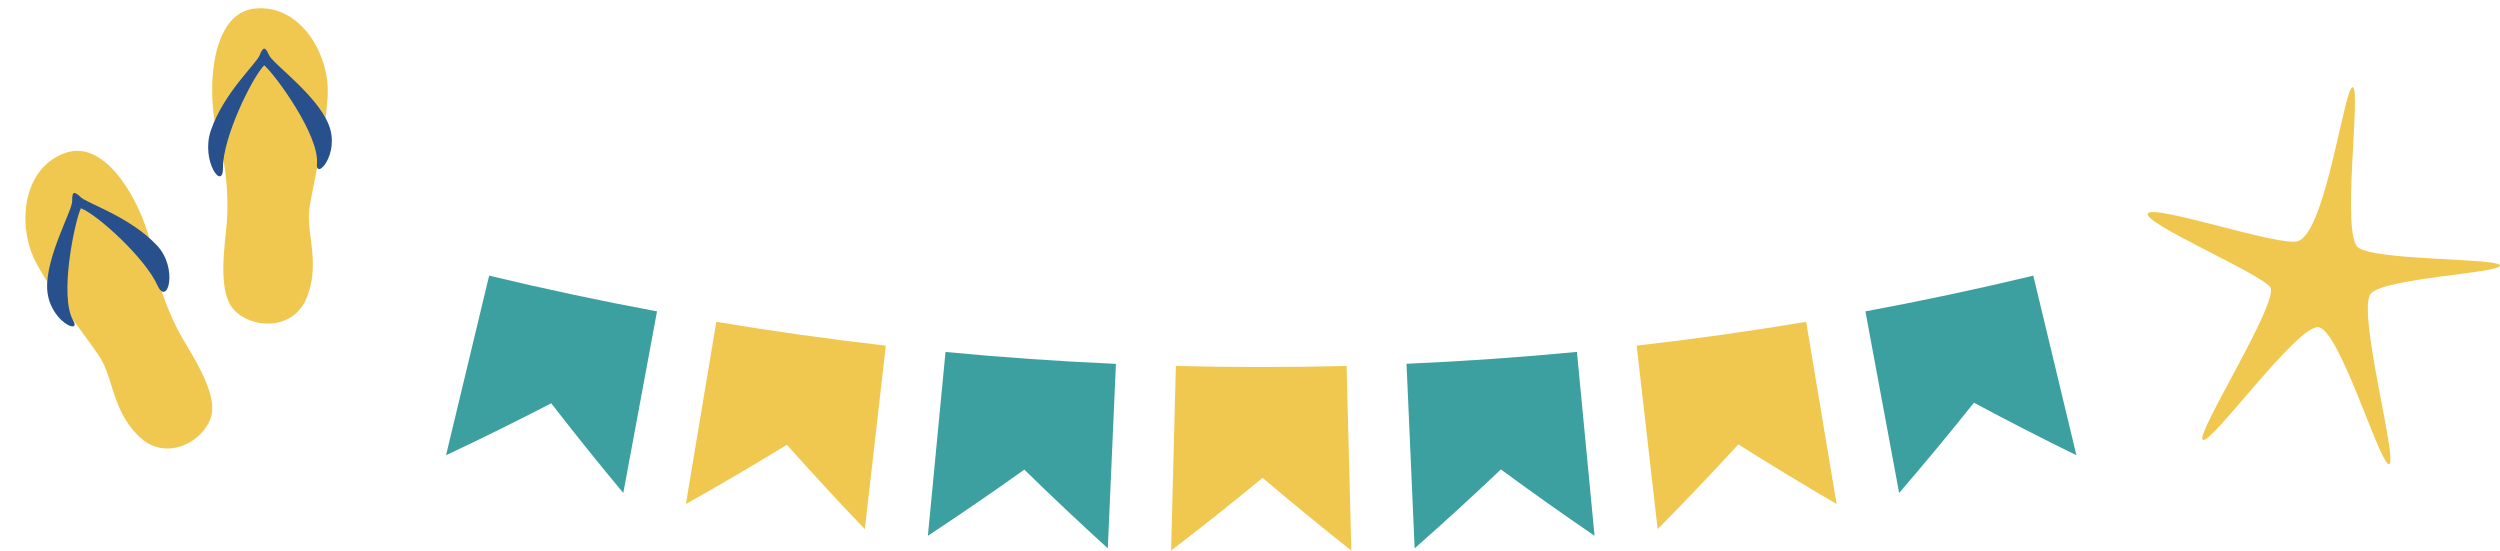
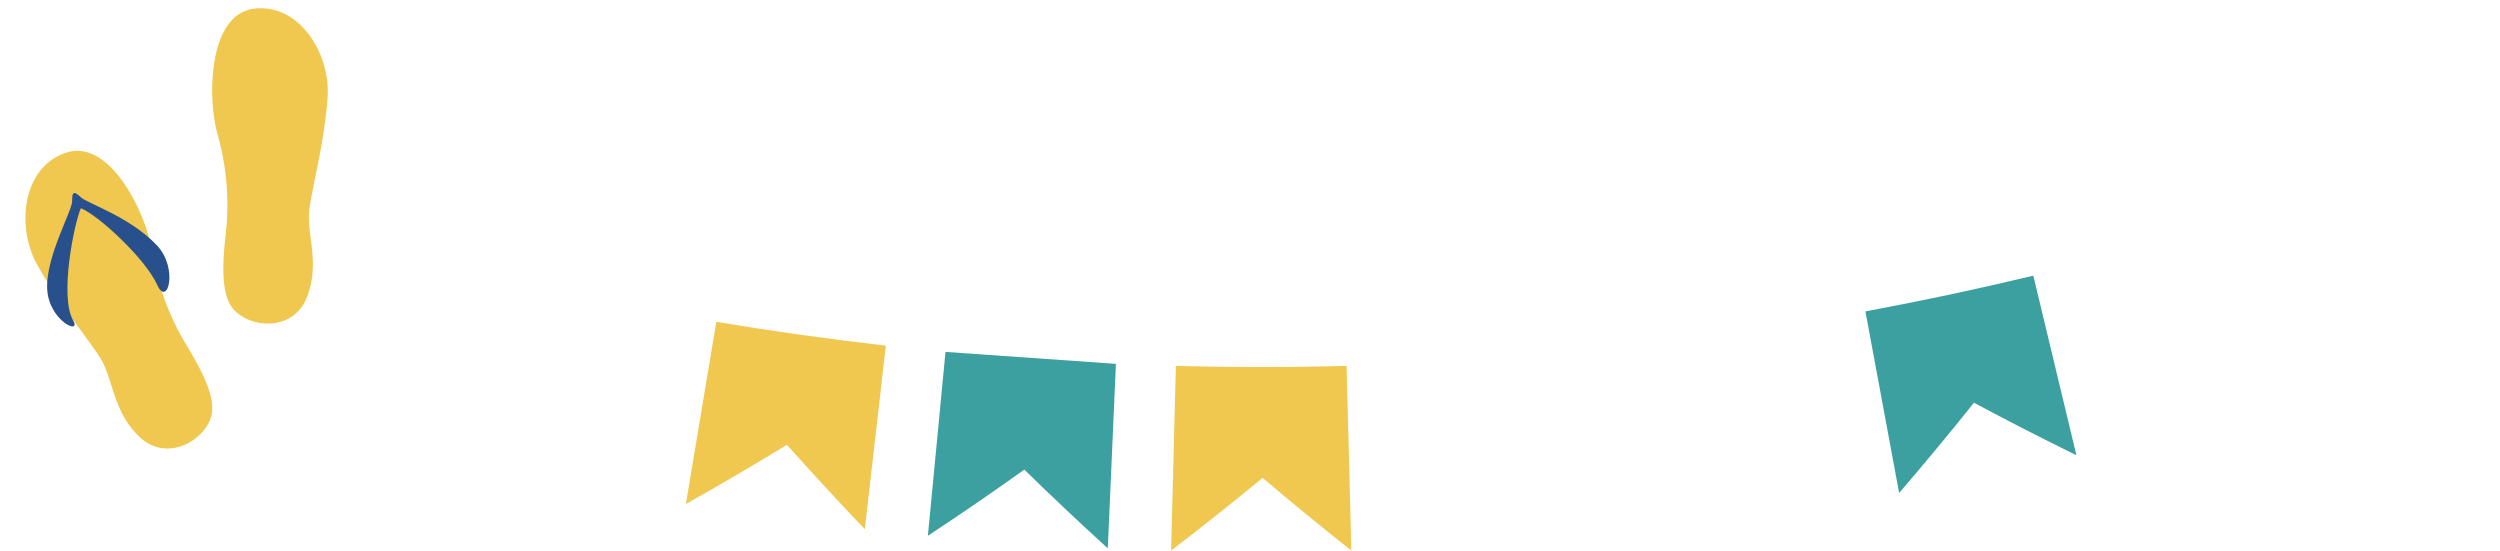
<svg xmlns="http://www.w3.org/2000/svg" width="273.705" height="60.276" viewBox="0 0 273.705 60.276">
  <defs>
    <clipPath id="clip-path">
-       <rect id="長方形_2106" data-name="長方形 2106" width="38.58" height="41.27" fill="none" />
-     </clipPath>
+       </clipPath>
    <clipPath id="clip-path-2">
      <rect id="長方形_2107" data-name="長方形 2107" width="34.919" height="46.405" fill="none" />
    </clipPath>
    <clipPath id="clip-path-3">
      <rect id="長方形_2112" data-name="長方形 2112" width="178.498" height="30.099" fill="none" />
    </clipPath>
  </defs>
  <g id="グループ_2630" data-name="グループ 2630" transform="translate(-702.168 -121.117)">
    <g id="グループ_2616" data-name="グループ 2616" transform="translate(937.293 130.66)">
      <g id="グループ_2615" data-name="グループ 2615" transform="translate(0 0)" clip-path="url(#clip-path)">
        <path id="パス_557" data-name="パス 557" d="M22.47.006c-.9-.338-2.9,15.662-5.972,16.84C14.649,17.554.753,12.8.029,13.815S12.335,20.382,13.421,21.9,5.164,38.044,6.047,38.613s10.271-12.5,12.624-12.337,6.808,15.3,7.782,14.989-3.621-17.008-1.99-18.693S38.4,20.382,38.579,19.54s-13.756-.506-15.565-2.021S23.376.342,22.47.006" transform="translate(0 0)" fill="#f0c850" />
      </g>
    </g>
    <g id="グループ_2618" data-name="グループ 2618" transform="translate(702.168 125.977) rotate(-8)">
      <g id="グループ_2617" data-name="グループ 2617" transform="translate(0 0)" clip-path="url(#clip-path-2)">
        <path id="パス_558" data-name="パス 558" d="M39.27,0c-5.05-.189-6.5,8.649-5.974,12.937a28.484,28.484,0,0,1-.271,9.565c-.478,2.355-2.227,7.529-.606,9.845s6.2,3.266,8.16-.364.771-6.884,1.61-9.641,2.742-7.32,3.639-11.739S44.32.193,39.27,0" transform="translate(-11.095 0)" fill="#f0c850" />
-         <path id="パス_559" data-name="パス 559" d="M39.237,7.55c-.49.864-4.492,3.551-6.442,7.42-1.576,3.127.409,6.853.764,4.175.424-3.2,4.438-9.2,6.018-10.445C40.7,9.992,44.5,17.181,43.8,20.147c-.446,1.9,2.714-.656,1.86-4.059s-5.118-7.418-5.4-8.407-.5-1.051-1.026-.131" transform="translate(-11.253 -2.411)" fill="#28508c" />
        <path id="パス_560" data-name="パス 560" d="M5.459,19.574c4.962-.959,7.743,7.553,7.883,11.872a28.473,28.473,0,0,0,1.73,9.411c.832,2.254,3.352,7.1,2.1,9.637s-5.624,4.175-8.12.889S7.241,44.7,5.99,42.1,2.161,35.286.6,31.056.5,20.533,5.459,19.574" transform="translate(0 -6.815)" fill="#f0c850" />
        <path id="パス_561" data-name="パス 561" d="M7.168,27.073c.617.779,4.981,2.822,7.5,6.347,2.036,2.849.218,6.936-.542,4.343-.909-3.1-5.368-8.514-7.12-9.5-.915,1.449-3.691,9.2-2.549,12.027.731,1.807-2.656-.3-2.331-3.8s3.923-8.113,4.047-9.133.337-1.116.994-.286" transform="translate(-0.736 -9.268)" fill="#28508c" />
      </g>
    </g>
    <g id="グループ_2629" data-name="グループ 2629" transform="translate(751 151.295)">
      <g id="グループ_2628" data-name="グループ 2628" transform="translate(0 0)" clip-path="url(#clip-path-3)">
-         <path id="パス_594" data-name="パス 594" d="M4.721,0Q2.36,9.831,0,19.663q5.852-2.755,11.517-5.688,3.835,4.949,7.891,9.818Q21.255,13.852,23.1,3.912,13.874,2.2,4.721,0" transform="translate(0 0)" fill="#3ca0a0" />
        <path id="パス_595" data-name="パス 595" d="M35.6,6.214q-1.666,9.973-3.332,19.945Q37.9,23,43.328,19.674q4.158,4.667,8.532,9.238,1.147-10.045,2.3-20.091Q44.855,7.759,35.6,6.214" transform="translate(-6.009 -1.157)" fill="#f0c850" />
-         <path id="パス_596" data-name="パス 596" d="M66.755,10.262q-.966,10.065-1.93,20.129,5.381-3.547,10.558-7.243,4.464,4.364,9.14,8.62l.889-20.2q-9.34-.41-18.656-1.3" transform="translate(-12.071 -1.911)" fill="#3ca0a0" />
+         <path id="パス_596" data-name="パス 596" d="M66.755,10.262q-.966,10.065-1.93,20.129,5.381-3.547,10.558-7.243,4.464,4.364,9.14,8.62l.889-20.2" transform="translate(-12.071 -1.911)" fill="#3ca0a0" />
        <path id="パス_597" data-name="パス 597" d="M98.068,12.146q-.261,10.107-.522,20.215,5.115-3.914,10.019-7.961,4.756,4.043,9.716,7.961l-.522-20.215q-9.343.242-18.69,0" transform="translate(-18.164 -2.261)" fill="#f0c850" />
-         <path id="パス_598" data-name="パス 598" d="M129.218,11.566l.889,20.2q4.83-4.26,9.443-8.64,5.028,3.7,10.255,7.264-.964-10.065-1.93-20.129-9.314.892-18.656,1.3" transform="translate(-24.061 -1.911)" fill="#3ca0a0" />
-         <path id="パス_599" data-name="パス 599" d="M160.178,8.821q1.147,10.045,2.3,20.091,4.528-4.587,8.833-9.281,5.283,3.34,10.757,6.527-1.666-9.973-3.332-19.945-9.25,1.545-18.554,2.607" transform="translate(-29.826 -1.157)" fill="#f0c850" />
        <path id="パス_600" data-name="パス 600" d="M190.952,3.912l3.694,19.881q4.21-4.895,8.191-9.88,5.518,2.958,11.217,5.75Q211.694,9.831,209.334,0q-9.152,2.2-18.382,3.912" transform="translate(-35.556 0)" fill="#3ca0a0" />
      </g>
    </g>
  </g>
</svg>